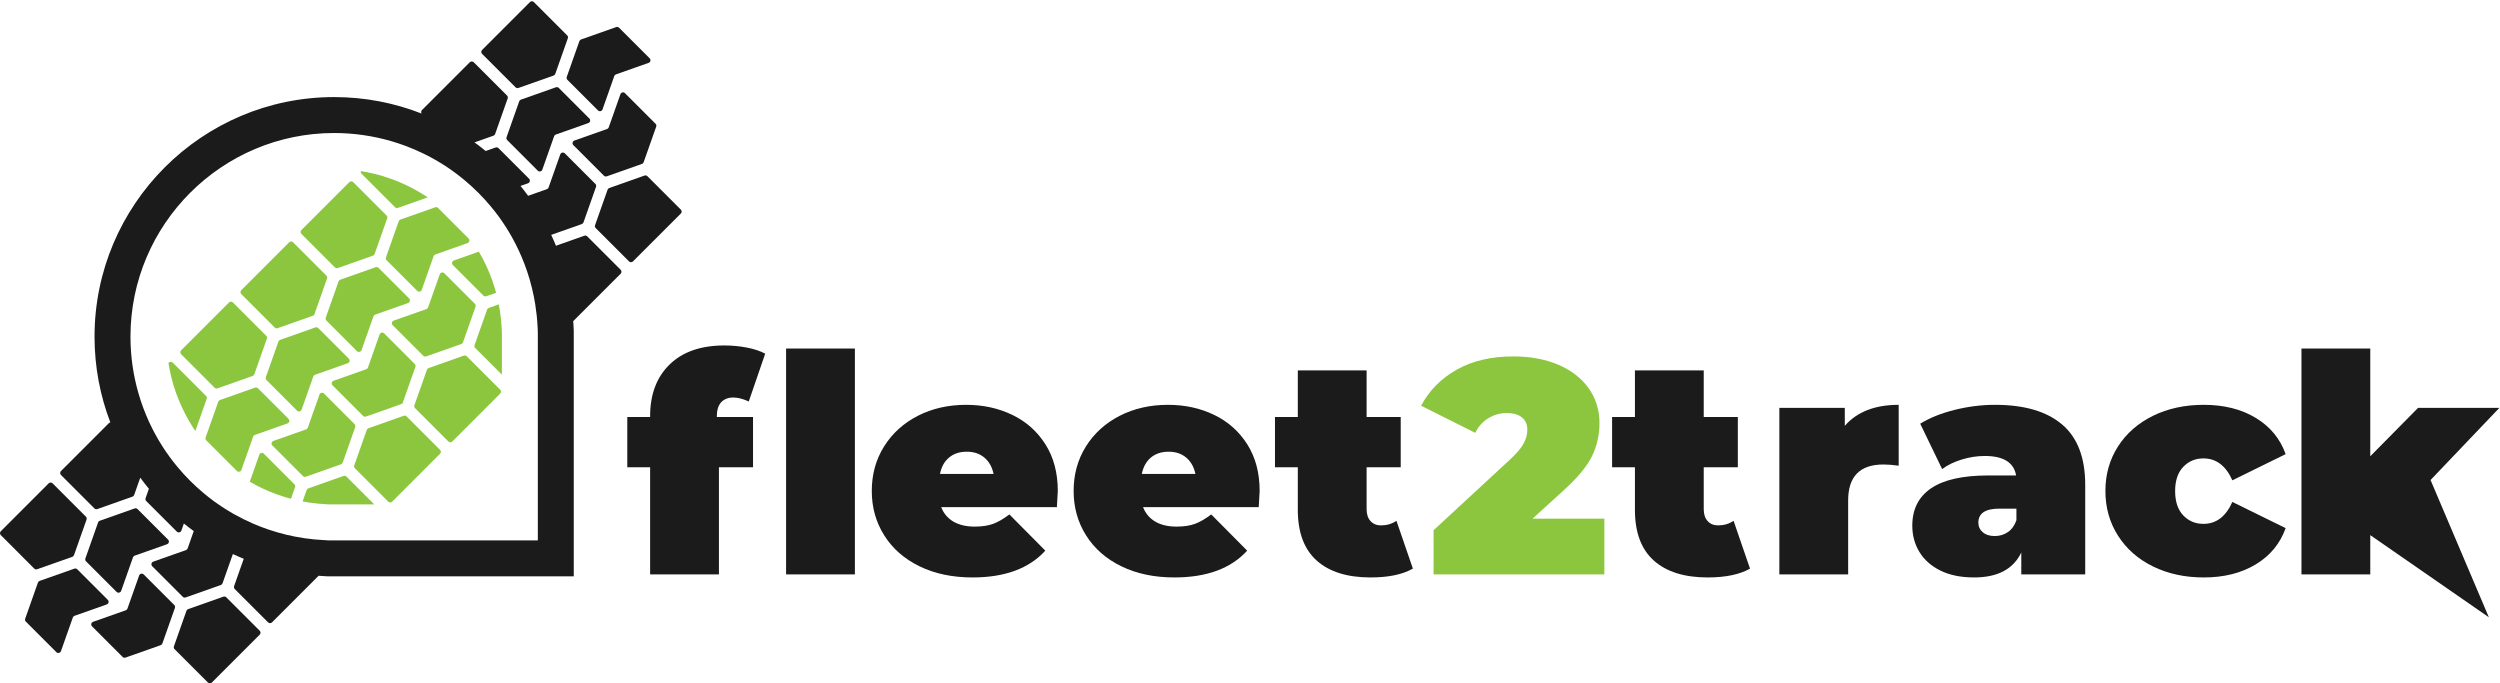
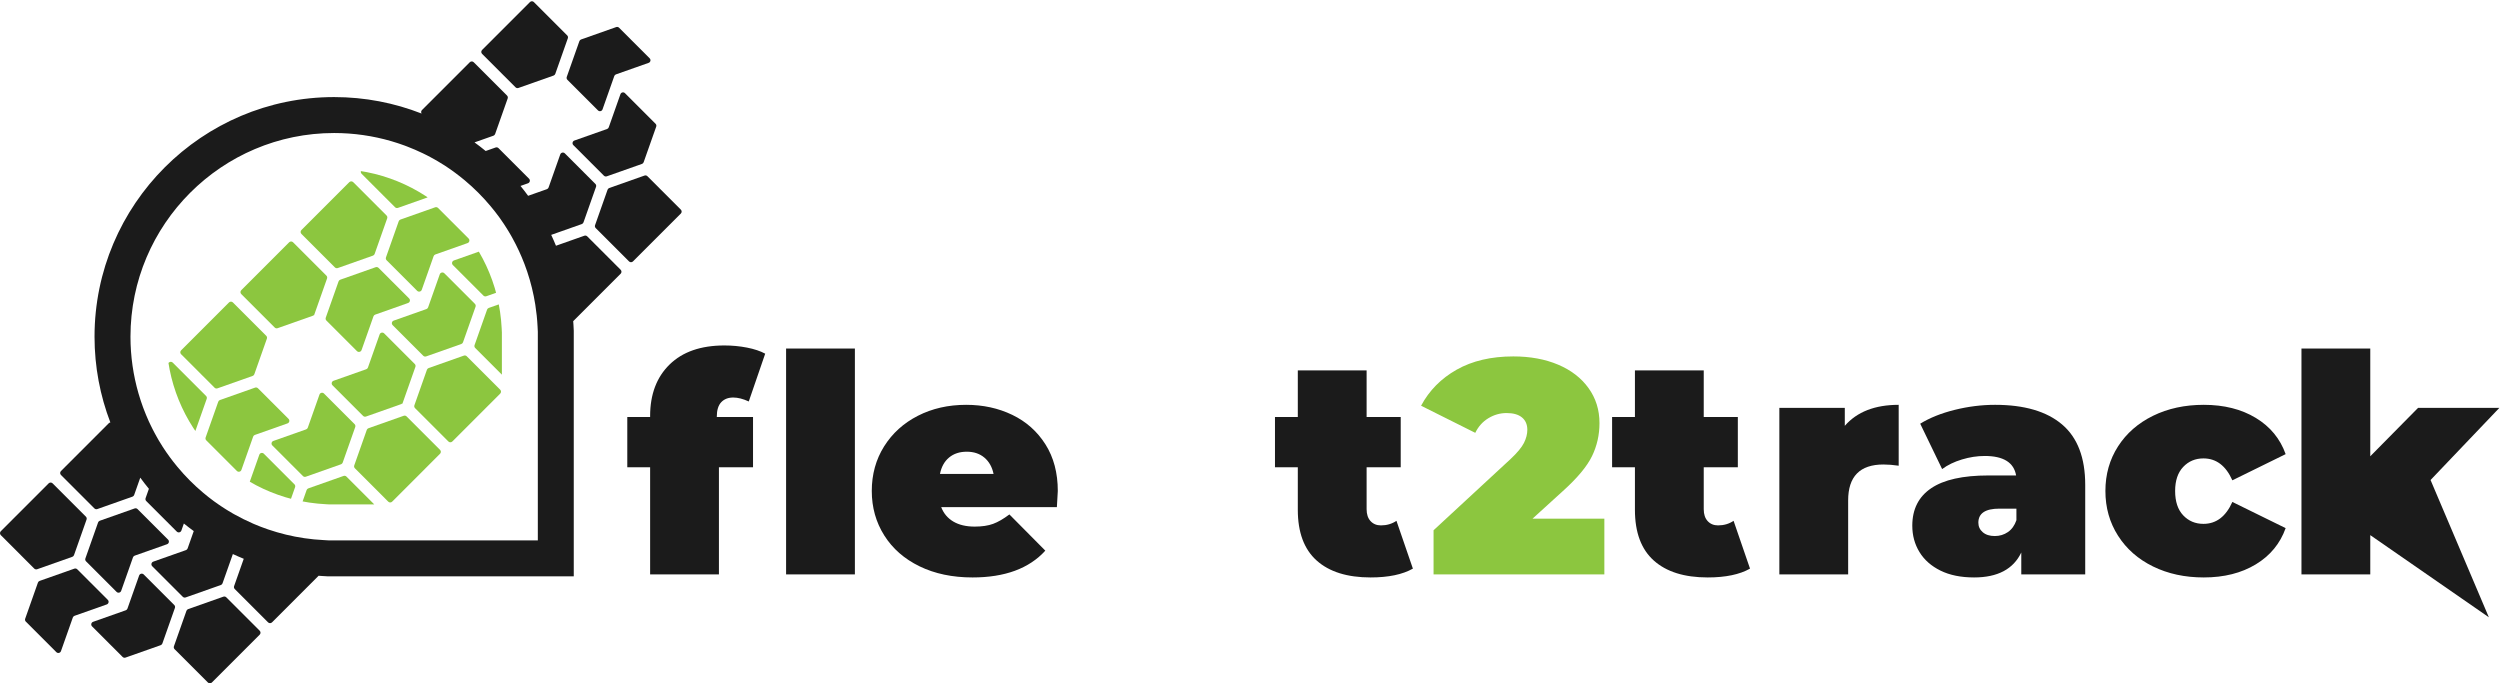
<svg xmlns="http://www.w3.org/2000/svg" style="fill-rule:evenodd;clip-rule:evenodd;stroke-linejoin:round;stroke-miterlimit:2;" xml:space="preserve" viewBox="0 0 2363 646" height="100%" width="100%">
  <g transform="matrix(4.167,0,0,4.167,0,0)">
    <path style="fill:rgb(27,27,27);fill-rule:nonzero;" d="M19.516,127.329L26.443,134.256C26.772,134.584 27.331,134.457 27.486,134.019L30.167,126.423C30.23,126.243 30.372,126.101 30.552,126.038L37.891,123.447C38.329,123.293 38.456,122.734 38.127,122.405L31.2,115.478C31.028,115.306 30.773,115.248 30.543,115.329L22.635,118.12C22.455,118.184 22.313,118.326 22.249,118.506L19.367,126.672C19.286,126.901 19.344,127.157 19.516,127.329Z" />
    <path style="fill:rgb(27,27,27);fill-rule:nonzero;" d="M24.451,136.062L17.525,129.135C17.352,128.963 17.097,128.905 16.867,128.986L8.988,131.767C8.808,131.831 8.666,131.972 8.603,132.152L5.71,140.347C5.629,140.577 5.687,140.832 5.859,141.004L12.786,147.931C13.115,148.26 13.674,148.133 13.829,147.695L16.52,140.07C16.583,139.89 16.725,139.748 16.905,139.684L24.215,137.105C24.653,136.95 24.78,136.391 24.451,136.062Z" />
    <path style="fill:rgb(27,27,27);fill-rule:nonzero;" d="M39.528,137.236L32.602,130.309C32.273,129.98 31.714,130.107 31.559,130.546L28.912,138.044C28.849,138.225 28.707,138.366 28.527,138.43L21.121,141.044C20.682,141.198 20.556,141.758 20.884,142.086L27.811,149.013C27.983,149.185 28.239,149.243 28.468,149.162L36.444,146.347C36.624,146.284 36.766,146.142 36.83,145.962L39.677,137.893C39.758,137.663 39.7,137.408 39.528,137.236Z" />
    <path style="fill:rgb(27,27,27);fill-rule:nonzero;" d="M8.425,129.12L16.4,126.304C16.581,126.24 16.722,126.098 16.786,125.918L19.634,117.849C19.715,117.62 19.657,117.364 19.485,117.192L11.932,109.639C11.685,109.393 11.285,109.393 11.038,109.639L0.185,120.493C-0.061,120.74 -0.061,121.14 0.185,121.387L7.767,128.971C7.94,129.142 8.195,129.2 8.425,129.12Z" />
    <path style="fill:rgb(27,27,27);fill-rule:nonzero;" d="M51.331,135.491C51.159,135.319 50.904,135.261 50.674,135.342L42.678,138.164C42.498,138.228 42.356,138.369 42.293,138.549L39.452,146.598C39.371,146.828 39.429,147.083 39.601,147.255L47.161,154.815C47.407,155.062 47.808,155.062 48.054,154.815L58.908,143.961C59.155,143.714 59.155,143.314 58.908,143.068L51.331,135.491Z" />
    <path style="fill:rgb(27,27,27);fill-rule:nonzero;" d="M128.701,18.1L135.645,25.043C135.968,25.366 136.518,25.241 136.671,24.81L139.338,17.252C139.401,17.075 139.54,16.935 139.718,16.873L147.133,14.256C147.564,14.103 147.689,13.553 147.365,13.23L140.423,6.287C140.254,6.118 140.002,6.061 139.776,6.14L131.8,8.955C131.623,9.018 131.483,9.158 131.421,9.335L128.554,17.454C128.476,17.679 128.533,17.931 128.701,18.1Z" />
-     <path style="fill:rgb(27,27,27);fill-rule:nonzero;" d="M133.69,26.886L126.748,19.944C126.578,19.775 126.327,19.717 126.101,19.797L118.158,22.601C117.978,22.664 117.836,22.806 117.773,22.986L114.901,31.123C114.82,31.352 114.878,31.608 115.05,31.78L121.977,38.707C122.305,39.035 122.864,38.909 123.019,38.47L125.69,30.903C125.753,30.723 125.895,30.581 126.075,30.518L133.458,27.912C133.889,27.76 134.014,27.21 133.69,26.886Z" />
    <path style="fill:rgb(27,27,27);fill-rule:nonzero;" d="M136.98,39.847C137.152,40.019 137.408,40.077 137.637,39.996L145.619,37.179C145.796,37.117 145.935,36.977 145.998,36.8L148.849,28.722C148.929,28.496 148.872,28.244 148.702,28.075L141.76,21.132C141.436,20.809 140.886,20.934 140.734,21.365L138.081,28.883C138.018,29.06 137.879,29.199 137.701,29.262L130.289,31.878C129.851,32.033 129.724,32.592 130.052,32.921L136.98,39.847Z" />
    <path style="fill:rgb(27,27,27);fill-rule:nonzero;" d="M146.85,39.967C146.68,39.798 146.429,39.741 146.203,39.82L138.202,42.644C138.021,42.708 137.88,42.849 137.816,43.03L134.975,51.079C134.894,51.309 134.952,51.564 135.124,51.736L142.684,59.296C142.93,59.542 143.331,59.542 143.577,59.296L154.438,48.435C154.681,48.192 154.681,47.798 154.438,47.555L146.85,39.967Z" />
    <path style="fill:rgb(27,27,27);fill-rule:nonzero;" d="M121.995,122.572L74.492,122.572L73.478,122.513C72.722,122.476 71.971,122.419 71.225,122.347C70.486,122.274 69.752,122.184 69.023,122.077C66.189,121.664 63.446,120.987 60.808,120.088C60.315,119.919 59.828,119.74 59.342,119.556C59.234,119.515 59.125,119.474 59.017,119.432C58.551,119.251 58.088,119.063 57.63,118.868C57.532,118.826 57.436,118.783 57.338,118.74C55.908,118.119 54.518,117.427 53.169,116.671C53.049,116.603 52.927,116.539 52.808,116.47C52.434,116.256 52.066,116.034 51.699,115.81C51.515,115.697 51.332,115.585 51.15,115.47C50.803,115.251 50.458,115.028 50.116,114.8C49.931,114.677 49.749,114.549 49.566,114.423C49.223,114.186 48.88,113.95 48.544,113.705C47.687,113.079 46.857,112.42 46.047,111.738C43.955,109.977 42.025,108.033 40.277,105.934C40.235,105.884 40.195,105.835 40.154,105.785C39.589,105.101 39.041,104.402 38.516,103.685C37.968,102.937 37.437,102.177 36.934,101.396C36.934,101.395 36.933,101.394 36.933,101.393C36.609,100.89 36.296,100.378 35.991,99.862C35.846,99.616 35.707,99.365 35.566,99.116C35.394,98.811 35.224,98.505 35.059,98.197C34.906,97.912 34.756,97.625 34.609,97.337C34.471,97.065 34.338,96.79 34.205,96.515C34.053,96.199 33.898,95.885 33.752,95.566C33.732,95.521 33.714,95.476 33.694,95.432C33.311,94.583 32.956,93.72 32.623,92.845C32.556,92.67 32.488,92.495 32.423,92.318C32.273,91.908 32.13,91.496 31.991,91.081C31.936,90.915 31.882,90.749 31.829,90.582C31.687,90.143 31.548,89.704 31.42,89.259C30.236,85.165 29.595,80.843 29.595,76.373C29.595,50.898 50.32,30.173 75.795,30.173C80.265,30.173 84.588,30.814 88.683,31.998C89.132,32.128 89.576,32.268 90.019,32.411C90.186,32.465 90.352,32.518 90.518,32.574C90.932,32.712 91.344,32.856 91.753,33.006C91.943,33.076 92.131,33.149 92.319,33.221C93.536,33.685 94.728,34.2 95.894,34.762C96.209,34.914 96.524,35.066 96.835,35.225C97.094,35.357 97.351,35.493 97.607,35.63C97.954,35.816 98.298,36.006 98.64,36.201C98.858,36.324 99.076,36.447 99.291,36.574C99.768,36.855 100.239,37.144 100.705,37.442C100.783,37.492 100.863,37.539 100.941,37.589C101.721,38.095 102.479,38.631 103.226,39.182C103.959,39.723 104.674,40.285 105.372,40.867C105.39,40.882 105.408,40.896 105.425,40.911C107.541,42.679 109.496,44.633 111.266,46.751C111.947,47.565 112.606,48.396 113.23,49.256C113.391,49.478 113.543,49.706 113.7,49.931C113.913,50.236 114.126,50.542 114.332,50.852C114.516,51.13 114.694,51.411 114.871,51.692C115.032,51.948 115.192,52.204 115.348,52.463C115.54,52.781 115.73,53.101 115.915,53.425C116.03,53.626 116.141,53.83 116.253,54.033C117.284,55.904 118.193,57.853 118.962,59.874C118.977,59.916 118.993,59.957 119.009,59.999C119.21,60.53 119.401,61.065 119.583,61.605C120.396,64.027 121.018,66.538 121.423,69.126C121.547,69.914 121.651,70.71 121.736,71.511C121.738,71.535 121.742,71.558 121.745,71.581C121.83,72.4 121.895,73.225 121.936,74.056L121.995,75.243L121.995,122.572ZM133.208,53.618C133.036,53.446 132.78,53.388 132.551,53.469L126.111,55.742C125.771,54.909 125.408,54.088 125.028,53.277L131.967,50.828C132.147,50.764 132.289,50.622 132.353,50.442L135.2,42.374C135.281,42.144 135.223,41.889 135.051,41.717L128.125,34.79C127.796,34.461 127.237,34.588 127.082,35.026L124.435,42.525C124.372,42.705 124.23,42.847 124.05,42.91L119.791,44.414C119.236,43.651 118.659,42.907 118.066,42.175L119.767,41.574C120.206,41.42 120.332,40.861 120.004,40.532L113.077,33.605C112.905,33.433 112.649,33.375 112.42,33.456L110.166,34.251C109.341,33.578 108.501,32.922 107.636,32.297L111.924,30.784C112.104,30.72 112.246,30.579 112.309,30.398L115.157,22.33C115.238,22.101 115.18,21.845 115.008,21.673L107.455,14.12C107.208,13.873 106.808,13.873 106.561,14.12L95.707,24.974C95.493,25.188 95.476,25.513 95.634,25.758C89.481,23.35 82.791,22.02 75.795,22.02C45.824,22.02 21.442,46.402 21.442,76.373C21.442,83.224 22.72,89.78 25.033,95.828C24.906,95.848 24.782,95.896 24.685,95.993L13.831,106.847C13.584,107.093 13.584,107.494 13.831,107.74L21.414,115.323C21.586,115.495 21.841,115.553 22.071,115.472L30.047,112.657C30.227,112.593 30.369,112.452 30.433,112.271L31.817,108.349C32.443,109.211 33.099,110.05 33.774,110.872L33.024,112.996C32.943,113.225 33.001,113.481 33.173,113.653L40.1,120.58C40.429,120.908 40.988,120.782 41.143,120.343L41.706,118.746C42.439,119.336 43.184,119.912 43.947,120.464L42.559,124.398C42.495,124.578 42.354,124.72 42.173,124.783L34.767,127.397C34.329,127.552 34.202,128.111 34.53,128.441L41.457,135.367C41.629,135.539 41.885,135.597 42.114,135.516L50.091,132.7C50.271,132.637 50.413,132.495 50.476,132.315L52.82,125.675C53.631,126.053 54.455,126.409 55.289,126.747L53.099,132.952C53.018,133.182 53.076,133.437 53.248,133.609L60.807,141.169C61.054,141.415 61.454,141.415 61.701,141.169L72.272,130.597C72.517,130.613 72.759,130.639 73.005,130.652L74.255,130.725L130.147,130.725L130.147,75.043L130.078,73.655C130.065,73.386 130.037,73.121 130.02,72.853L140.785,62.088C141.031,61.842 141.031,61.441 140.785,61.195L133.208,53.618Z" />
    <path style="fill:rgb(27,27,27);fill-rule:nonzero;" d="M116.936,19.804C117.108,19.976 117.364,20.034 117.593,19.953L125.575,17.136C125.752,17.073 125.892,16.934 125.954,16.756L128.804,8.678C128.884,8.452 128.828,8.201 128.659,8.031L121.094,0.467C120.851,0.224 120.457,0.224 120.215,0.467L109.354,11.327C109.107,11.574 109.107,11.974 109.354,12.221L116.936,19.804Z" />
    <g>
      <g>
        <clipPath id="_clip1">
          <path d="M113.842,114.419L74.729,114.419L73.952,114.374C53.618,113.372 37.748,96.682 37.748,76.373C37.748,55.394 54.816,38.326 75.794,38.326C96.104,38.326 112.795,54.197 113.794,74.457L113.842,75.442L113.842,114.419Z" />
        </clipPath>
        <g clip-path="url(#_clip1)">
-           <path style="fill:rgb(140,198,63);fill-rule:nonzero;" d="M71.538,74.266L63.533,77.091C63.356,77.153 63.216,77.293 63.154,77.47L60.298,85.561C60.218,85.786 60.275,86.038 60.445,86.207L67.387,93.15C67.711,93.473 68.261,93.348 68.413,92.917L71.071,85.388C71.133,85.21 71.273,85.071 71.45,85.008L78.894,82.381C79.325,82.229 79.45,81.678 79.127,81.355L72.184,74.412C72.015,74.243 71.763,74.186 71.538,74.266Z" />
          <path style="fill:rgb(140,198,63);fill-rule:nonzero;" d="M92.228,94.456C92.058,94.287 91.807,94.23 91.581,94.309L83.577,97.135C83.399,97.197 83.26,97.337 83.197,97.514L80.352,105.575C80.272,105.8 80.329,106.052 80.499,106.221L88.069,113.792C88.312,114.035 88.706,114.035 88.949,113.792L99.817,102.924C100.06,102.681 100.06,102.287 99.817,102.044L92.228,94.456Z" />
          <path style="fill:rgb(140,198,63);fill-rule:nonzero;" d="M85.213,60.609L77.18,63.444C77.002,63.507 76.863,63.646 76.8,63.823L76.799,63.828C76.798,63.831 76.795,63.832 76.794,63.835L73.892,72.058C73.811,72.288 73.869,72.543 74.041,72.715L80.968,79.642C81.297,79.971 81.856,79.844 82.011,79.405L82.066,79.247C82.067,79.245 82.069,79.244 82.07,79.242L84.716,71.745C84.781,71.569 84.92,71.429 85.097,71.367L92.378,68.797C92.385,68.795 92.388,68.788 92.395,68.786L92.569,68.724C93.001,68.572 93.126,68.022 92.802,67.698L85.859,60.756C85.69,60.586 85.439,60.529 85.213,60.609Z" />
          <path style="fill:rgb(140,198,63);fill-rule:nonzero;" d="M57.862,87.922L49.886,90.738C49.709,90.8 49.569,90.94 49.507,91.117L46.641,99.236C46.562,99.462 46.619,99.713 46.788,99.882L53.731,106.825C54.054,107.148 54.604,107.023 54.757,106.592L57.424,99.034C57.487,98.857 57.626,98.717 57.804,98.655L65.219,96.038C65.65,95.885 65.775,95.335 65.451,95.012L58.509,88.069C58.34,87.9 58.088,87.843 57.862,87.922Z" />
          <path style="fill:rgb(140,198,63);fill-rule:nonzero;" d="M44.187,101.579L36.244,104.382C36.064,104.446 35.922,104.588 35.859,104.768L32.987,112.905C32.906,113.134 32.964,113.39 33.136,113.562L40.062,120.489C40.391,120.817 40.95,120.69 41.105,120.252L43.776,112.685C43.839,112.505 43.981,112.363 44.161,112.3L51.544,109.694C51.975,109.542 52.1,108.992 51.776,108.668L44.834,101.726C44.664,101.556 44.413,101.499 44.187,101.579Z" />
          <path style="fill:rgb(140,198,63);fill-rule:nonzero;" d="M105.874,80.809C105.705,80.64 105.454,80.583 105.228,80.663L97.223,83.488C97.046,83.55 96.906,83.69 96.844,83.867L96.842,83.872C96.841,83.874 96.839,83.876 96.838,83.879L93.998,91.926C93.917,92.155 93.975,92.411 94.147,92.583L101.708,100.143C101.831,100.267 101.993,100.328 102.155,100.328C102.235,100.328 102.315,100.312 102.391,100.282C102.467,100.251 102.539,100.205 102.601,100.143L113.455,89.289C113.457,89.287 113.458,89.284 113.46,89.282L113.464,89.278C113.706,89.035 113.706,88.641 113.464,88.399L105.874,80.809Z" />
          <path style="fill:rgb(140,198,63);fill-rule:nonzero;" d="M69.363,108.134L77.351,105.314C77.529,105.252 77.668,105.112 77.731,104.935L80.582,96.857C80.661,96.632 80.604,96.38 80.435,96.211L73.492,89.268C73.169,88.945 72.619,89.07 72.466,89.501L69.813,97.018C69.751,97.195 69.611,97.335 69.434,97.397L62.007,100.019C61.575,100.171 61.45,100.721 61.774,101.044L68.717,107.987C68.886,108.156 69.137,108.213 69.363,108.134Z" />
          <path style="fill:rgb(140,198,63);fill-rule:nonzero;" d="M55.723,121.778L63.705,118.961C63.882,118.898 64.021,118.759 64.084,118.582L66.935,110.503C67.015,110.278 66.958,110.026 66.788,109.857L59.846,102.914C59.522,102.591 58.972,102.715 58.82,103.147L56.167,110.664C56.104,110.842 55.965,110.981 55.787,111.044L48.376,113.66C47.937,113.814 47.81,114.373 48.139,114.702L55.066,121.629C55.238,121.801 55.494,121.859 55.723,121.778Z" />
          <path style="fill:rgb(140,198,63);fill-rule:nonzero;" d="M83.009,94.487L90.998,91.668C91.076,91.64 91.143,91.593 91.203,91.538L91.25,91.585L91.274,91.576L91.373,91.295C91.374,91.293 91.376,91.291 91.377,91.289L94.228,83.211C94.308,82.986 94.251,82.734 94.081,82.565L87.139,75.622C86.815,75.299 86.265,75.424 86.113,75.855L86.108,75.868C86.107,75.87 86.105,75.871 86.105,75.873L83.456,83.378C83.392,83.552 83.255,83.689 83.081,83.751L75.653,86.372C75.222,86.525 75.097,87.075 75.42,87.398L82.363,94.341C82.532,94.51 82.784,94.567 83.009,94.487Z" />
          <path style="fill:rgb(140,198,63);fill-rule:nonzero;" d="M35.022,101.585C35.194,101.757 35.45,101.815 35.68,101.734L43.661,98.918C43.838,98.855 43.978,98.716 44.04,98.538L46.891,90.46C46.971,90.234 46.914,89.983 46.745,89.813L39.18,82.249C38.937,82.006 38.543,82.006 38.301,82.249L27.44,93.11C27.193,93.356 27.193,93.757 27.44,94.003L35.022,101.585Z" />
          <path style="fill:rgb(140,198,63);fill-rule:nonzero;" d="M78.582,108.102C78.412,107.933 78.161,107.876 77.935,107.955L69.93,110.781C69.753,110.843 69.613,110.983 69.55,111.16L66.706,119.221C66.626,119.447 66.683,119.698 66.852,119.867L74.423,127.438C74.666,127.681 75.06,127.681 75.302,127.438L86.17,116.57C86.413,116.327 86.413,115.934 86.17,115.691L78.582,108.102Z" />
          <path style="fill:rgb(140,198,63);fill-rule:nonzero;" d="M48.673,87.944C48.842,88.113 49.094,88.17 49.32,88.09L57.308,85.271C57.485,85.208 57.624,85.069 57.687,84.892L60.538,76.814C60.618,76.588 60.561,76.337 60.391,76.167L52.826,68.602C52.584,68.359 52.19,68.36 51.947,68.602L41.079,79.47C40.836,79.713 40.836,80.107 41.079,80.35L48.673,87.944Z" />
          <path style="fill:rgb(140,198,63);fill-rule:nonzero;" d="M62.319,74.297C62.488,74.467 62.74,74.524 62.966,74.444L70.954,71.624C71.033,71.597 71.1,71.549 71.16,71.495L71.206,71.541L71.231,71.532L71.33,71.251C71.331,71.249 71.333,71.247 71.334,71.245L74.185,63.168C74.264,62.942 74.207,62.69 74.038,62.521L66.473,54.956C66.23,54.713 65.836,54.713 65.593,54.956L54.725,65.824C54.483,66.067 54.482,66.461 54.725,66.703L62.319,74.297Z" />
-           <path style="fill:rgb(140,198,63);fill-rule:nonzero;" d="M112.382,33.365L104.474,36.156C104.294,36.22 104.152,36.361 104.088,36.542L101.206,44.707C101.125,44.937 101.183,45.193 101.355,45.365L108.282,52.291C108.611,52.62 109.17,52.493 109.325,52.055L112.006,44.459C112.069,44.279 112.211,44.137 112.391,44.073L119.73,41.483C120.168,41.329 120.295,40.769 119.966,40.441L113.039,33.514C112.867,33.342 112.612,33.284 112.382,33.365Z" />
          <path style="fill:rgb(140,198,63);fill-rule:nonzero;" d="M98.706,47.022L90.827,49.803C90.646,49.866 90.505,50.008 90.441,50.188L87.549,58.383C87.468,58.612 87.526,58.868 87.698,59.04L94.625,65.967C94.954,66.295 95.513,66.169 95.668,65.73L98.358,58.106C98.422,57.925 98.564,57.784 98.744,57.72L106.054,55.14C106.492,54.986 106.619,54.426 106.29,54.098L99.363,47.171C99.191,46.999 98.935,46.941 98.706,47.022Z" />
          <path style="fill:rgb(140,198,63);fill-rule:nonzero;" d="M96.661,80.844L104.636,78.03C104.817,77.966 104.958,77.824 105.022,77.644L107.87,69.575C107.951,69.345 107.893,69.09 107.721,68.918L100.794,61.991C100.465,61.662 99.906,61.789 99.751,62.227L97.104,69.727C97.04,69.907 96.899,70.049 96.719,70.112L96.657,70.134C96.651,70.136 96.644,70.133 96.638,70.135L89.299,72.726C88.868,72.878 88.743,73.428 89.066,73.752L89.069,73.755C89.073,73.759 89.073,73.764 89.077,73.768L96.004,80.695C96.176,80.867 96.432,80.925 96.661,80.844Z" />
          <path style="fill:rgb(140,198,63);fill-rule:nonzero;" d="M110.307,67.198L118.283,64.383C118.463,64.319 118.605,64.178 118.669,63.997L121.516,55.929C121.597,55.699 121.54,55.444 121.367,55.272L114.441,48.345C114.112,48.016 113.553,48.143 113.398,48.581L110.751,56.08C110.688,56.26 110.546,56.402 110.366,56.466L102.96,59.079C102.521,59.234 102.395,59.793 102.723,60.122L109.65,67.049C109.822,67.221 110.078,67.279 110.307,67.198Z" />
          <path style="fill:rgb(140,198,63);fill-rule:nonzero;" d="M89.606,47.005C89.778,47.177 90.034,47.235 90.263,47.154L98.239,44.339C98.419,44.276 98.561,44.134 98.625,43.954L101.473,35.885C101.554,35.656 101.496,35.4 101.324,35.228L93.771,27.675C93.524,27.428 93.124,27.428 92.877,27.675L82.023,38.529C81.776,38.776 81.776,39.176 82.023,39.422L89.606,47.005Z" />
          <path style="fill:rgb(140,198,63);fill-rule:nonzero;" d="M68.377,53.068L75.961,60.652C76.133,60.824 76.388,60.882 76.618,60.801L84.592,57.986C84.772,57.923 84.914,57.781 84.978,57.601L87.826,49.531C87.907,49.302 87.849,49.046 87.677,48.874L80.124,41.321C79.877,41.075 79.477,41.075 79.231,41.321L73.777,46.775L73.776,46.773L68.372,52.178C68.188,52.361 68.144,52.63 68.238,52.855C68.268,52.933 68.314,53.006 68.377,53.068Z" />
          <path style="fill:rgb(140,198,63);fill-rule:nonzero;" d="M119.524,67.173C119.352,67.001 119.097,66.943 118.867,67.024L110.871,69.846C110.69,69.91 110.549,70.052 110.485,70.232L107.645,78.28C107.564,78.509 107.622,78.765 107.794,78.937L115.354,86.497C115.601,86.743 116.001,86.744 116.247,86.497L127.101,75.643C127.348,75.397 127.348,74.997 127.101,74.75L119.524,67.173Z" />
        </g>
      </g>
    </g>
    <path style="fill:rgb(27,27,27);fill-rule:nonzero;" d="M178.308,79.05L193.915,79.05L193.915,130.291L178.308,130.291L178.308,79.05ZM162.591,94.589L170.809,94.589L170.809,105.983L163.075,105.983L163.075,130.291L147.468,130.291L147.468,105.983L142.288,105.983L142.288,94.589L147.468,94.589L147.468,94.381C147.468,89.456 148.94,85.554 151.887,82.676C154.833,79.799 158.976,78.36 164.317,78.36C166.067,78.36 167.771,78.522 169.428,78.843C171.085,79.166 172.467,79.627 173.571,80.224L169.842,91.067C168.553,90.469 167.379,90.169 166.32,90.169C165.169,90.169 164.259,90.526 163.592,91.239C162.925,91.953 162.591,93.047 162.591,94.52L162.591,94.589Z" />
    <path style="fill:rgb(27,27,27);fill-rule:nonzero;" d="M215.286,103.773C214.227,104.648 213.536,105.891 213.214,107.502L225.369,107.502C225.046,105.937 224.355,104.705 223.297,103.807C222.237,102.91 220.903,102.461 219.291,102.461C217.679,102.461 216.345,102.899 215.286,103.773ZM239.732,115.029L213.491,115.029C214.043,116.457 214.964,117.55 216.253,118.31C217.541,119.069 219.154,119.449 221.087,119.449C222.744,119.449 224.136,119.242 225.265,118.827C226.392,118.413 227.624,117.7 228.96,116.687L237.108,124.904C233.425,128.956 227.924,130.982 220.603,130.982C216.046,130.982 212.041,130.142 208.587,128.461C205.135,126.781 202.464,124.445 200.577,121.452C198.689,118.459 197.746,115.098 197.746,111.369C197.746,107.595 198.678,104.222 200.542,101.252C202.407,98.283 204.962,95.97 208.208,94.312C211.453,92.655 215.102,91.826 219.154,91.826C222.974,91.826 226.462,92.586 229.616,94.105C232.769,95.624 235.278,97.858 237.143,100.803C239.008,103.75 239.94,107.272 239.94,111.369C239.94,111.6 239.871,112.819 239.732,115.029Z" />
-     <path style="fill:rgb(27,27,27);fill-rule:nonzero;" d="M261.071,103.773C260.012,104.648 259.321,105.891 259,107.502L271.154,107.502C270.832,105.937 270.141,104.705 269.083,103.807C268.023,102.91 266.688,102.461 265.077,102.461C263.465,102.461 262.13,102.899 261.071,103.773ZM285.518,115.029L259.277,115.029C259.829,116.457 260.749,117.55 262.039,118.31C263.327,119.069 264.939,119.449 266.873,119.449C268.53,119.449 269.922,119.242 271.051,118.827C272.178,118.413 273.409,117.7 274.745,116.687L282.894,124.904C279.21,128.956 273.709,130.982 266.389,130.982C261.831,130.982 257.825,130.142 254.373,128.461C250.92,126.781 248.25,124.445 246.363,121.452C244.474,118.459 243.531,115.098 243.531,111.369C243.531,107.595 244.463,104.222 246.328,101.252C248.193,98.283 250.748,95.97 253.993,94.312C257.239,92.655 260.887,91.826 264.939,91.826C268.76,91.826 272.247,92.586 275.401,94.105C278.554,95.624 281.064,97.858 282.929,100.803C284.793,103.75 285.725,107.272 285.725,111.369C285.725,111.6 285.656,112.819 285.518,115.029Z" />
    <path style="fill:rgb(27,27,27);fill-rule:nonzero;" d="M320.486,128.98C318.138,130.314 314.937,130.982 310.887,130.982C305.592,130.982 301.518,129.704 298.663,127.149C295.808,124.594 294.382,120.761 294.382,115.651L294.382,105.983L289.203,105.983L289.203,94.589L294.382,94.589L294.382,84.023L309.989,84.023L309.989,94.589L317.724,94.589L317.724,105.983L309.989,105.983L309.989,115.512C309.989,116.664 310.288,117.562 310.887,118.206C311.485,118.851 312.268,119.173 313.235,119.173C314.57,119.173 315.744,118.827 316.757,118.137L320.486,128.98Z" />
    <path style="fill:rgb(140,198,63);fill-rule:nonzero;" d="M363.916,117.654L363.916,130.291L325.174,130.291L325.174,120.278L342.645,104.118C344.165,102.692 345.177,101.471 345.684,100.458C346.19,99.447 346.444,98.456 346.444,97.489C346.444,96.292 346.04,95.36 345.235,94.692C344.429,94.025 343.267,93.691 341.748,93.691C340.274,93.691 338.893,94.083 337.604,94.865C336.315,95.648 335.325,96.753 334.635,98.18L322.343,92.033C324.183,88.581 326.877,85.853 330.422,83.85C333.967,81.848 338.248,80.846 343.267,80.846C347.088,80.846 350.472,81.468 353.419,82.711C356.364,83.954 358.667,85.726 360.324,88.028C361.982,90.331 362.811,92.978 362.811,95.97C362.811,98.64 362.246,101.138 361.118,103.462C359.99,105.787 357.792,108.423 354.524,111.369L347.617,117.654L363.916,117.654Z" />
    <path style="fill:rgb(27,27,27);fill-rule:nonzero;" d="M396.956,128.98C394.608,130.314 391.407,130.982 387.357,130.982C382.062,130.982 377.988,129.704 375.134,127.149C372.278,124.594 370.851,120.761 370.851,115.651L370.851,105.983L365.672,105.983L365.672,94.589L370.851,94.589L370.851,84.023L386.459,84.023L386.459,94.589L394.193,94.589L394.193,105.983L386.459,105.983L386.459,115.512C386.459,116.664 386.757,117.562 387.357,118.206C387.954,118.851 388.737,119.173 389.704,119.173C391.039,119.173 392.213,118.827 393.227,118.137L396.956,128.98Z" />
    <path style="fill:rgb(27,27,27);fill-rule:nonzero;" d="M430.679,91.826L430.679,105.637C429.437,105.454 428.285,105.361 427.227,105.361C421.885,105.361 419.216,108.078 419.216,113.51L419.216,130.291L403.609,130.291L403.609,92.517L418.456,92.517L418.456,96.591C421.219,93.415 425.293,91.826 430.679,91.826Z" />
    <path style="fill:rgb(27,27,27);fill-rule:nonzero;" d="M455.449,120.692C456.323,120.094 456.969,119.197 457.383,117.999L457.383,115.375L453.515,115.375C450.339,115.375 448.75,116.434 448.75,118.551C448.75,119.426 449.084,120.151 449.752,120.727C450.419,121.302 451.328,121.59 452.48,121.59C453.585,121.59 454.574,121.291 455.449,120.692ZM467.741,96.28C471.24,99.25 472.99,103.819 472.99,109.988L472.99,130.291L458.488,130.291L458.488,125.319C456.692,129.094 453.124,130.982 447.784,130.982C444.79,130.982 442.247,130.463 440.153,129.428C438.057,128.392 436.469,126.988 435.388,125.215C434.306,123.444 433.765,121.452 433.765,119.242C433.765,115.512 435.191,112.681 438.047,110.748C440.901,108.814 445.228,107.847 451.03,107.847L457.314,107.847C456.806,104.902 454.436,103.428 450.2,103.428C448.497,103.428 446.77,103.693 445.021,104.222C443.271,104.751 441.776,105.476 440.533,106.397L435.561,96.108C437.724,94.773 440.336,93.725 443.398,92.966C446.46,92.206 449.511,91.826 452.549,91.826C459.178,91.826 464.242,93.311 467.741,96.28Z" />
    <path style="fill:rgb(27,27,27);fill-rule:nonzero;" d="M488.377,128.495C484.993,126.838 482.345,124.514 480.436,121.52C478.524,118.529 477.569,115.145 477.569,111.369C477.569,107.595 478.524,104.222 480.436,101.252C482.345,98.283 484.993,95.97 488.377,94.312C491.761,92.655 495.594,91.826 499.875,91.826C504.478,91.826 508.415,92.817 511.684,94.796C514.952,96.776 517.209,99.515 518.452,103.013L506.367,108.952C504.893,105.637 502.706,103.98 499.807,103.98C497.964,103.98 496.433,104.625 495.214,105.913C493.994,107.203 493.384,109.021 493.384,111.369C493.384,113.763 493.994,115.606 495.214,116.894C496.433,118.183 497.964,118.827 499.807,118.827C502.706,118.827 504.893,117.17 506.367,113.855L518.452,119.794C517.209,123.293 514.952,126.033 511.684,128.012C508.415,129.992 504.478,130.982 499.875,130.982C495.594,130.982 491.761,130.153 488.377,128.495Z" />
    <path style="fill:rgb(27,27,27);fill-rule:nonzero;" d="M537.649,121.383L537.649,130.291L522.041,130.291L522.041,79.05L537.649,79.05L537.649,103.496L548.49,92.517L566.929,92.517L551.322,108.883L564.546,140.016L537.649,121.383Z" />
  </g>
</svg>